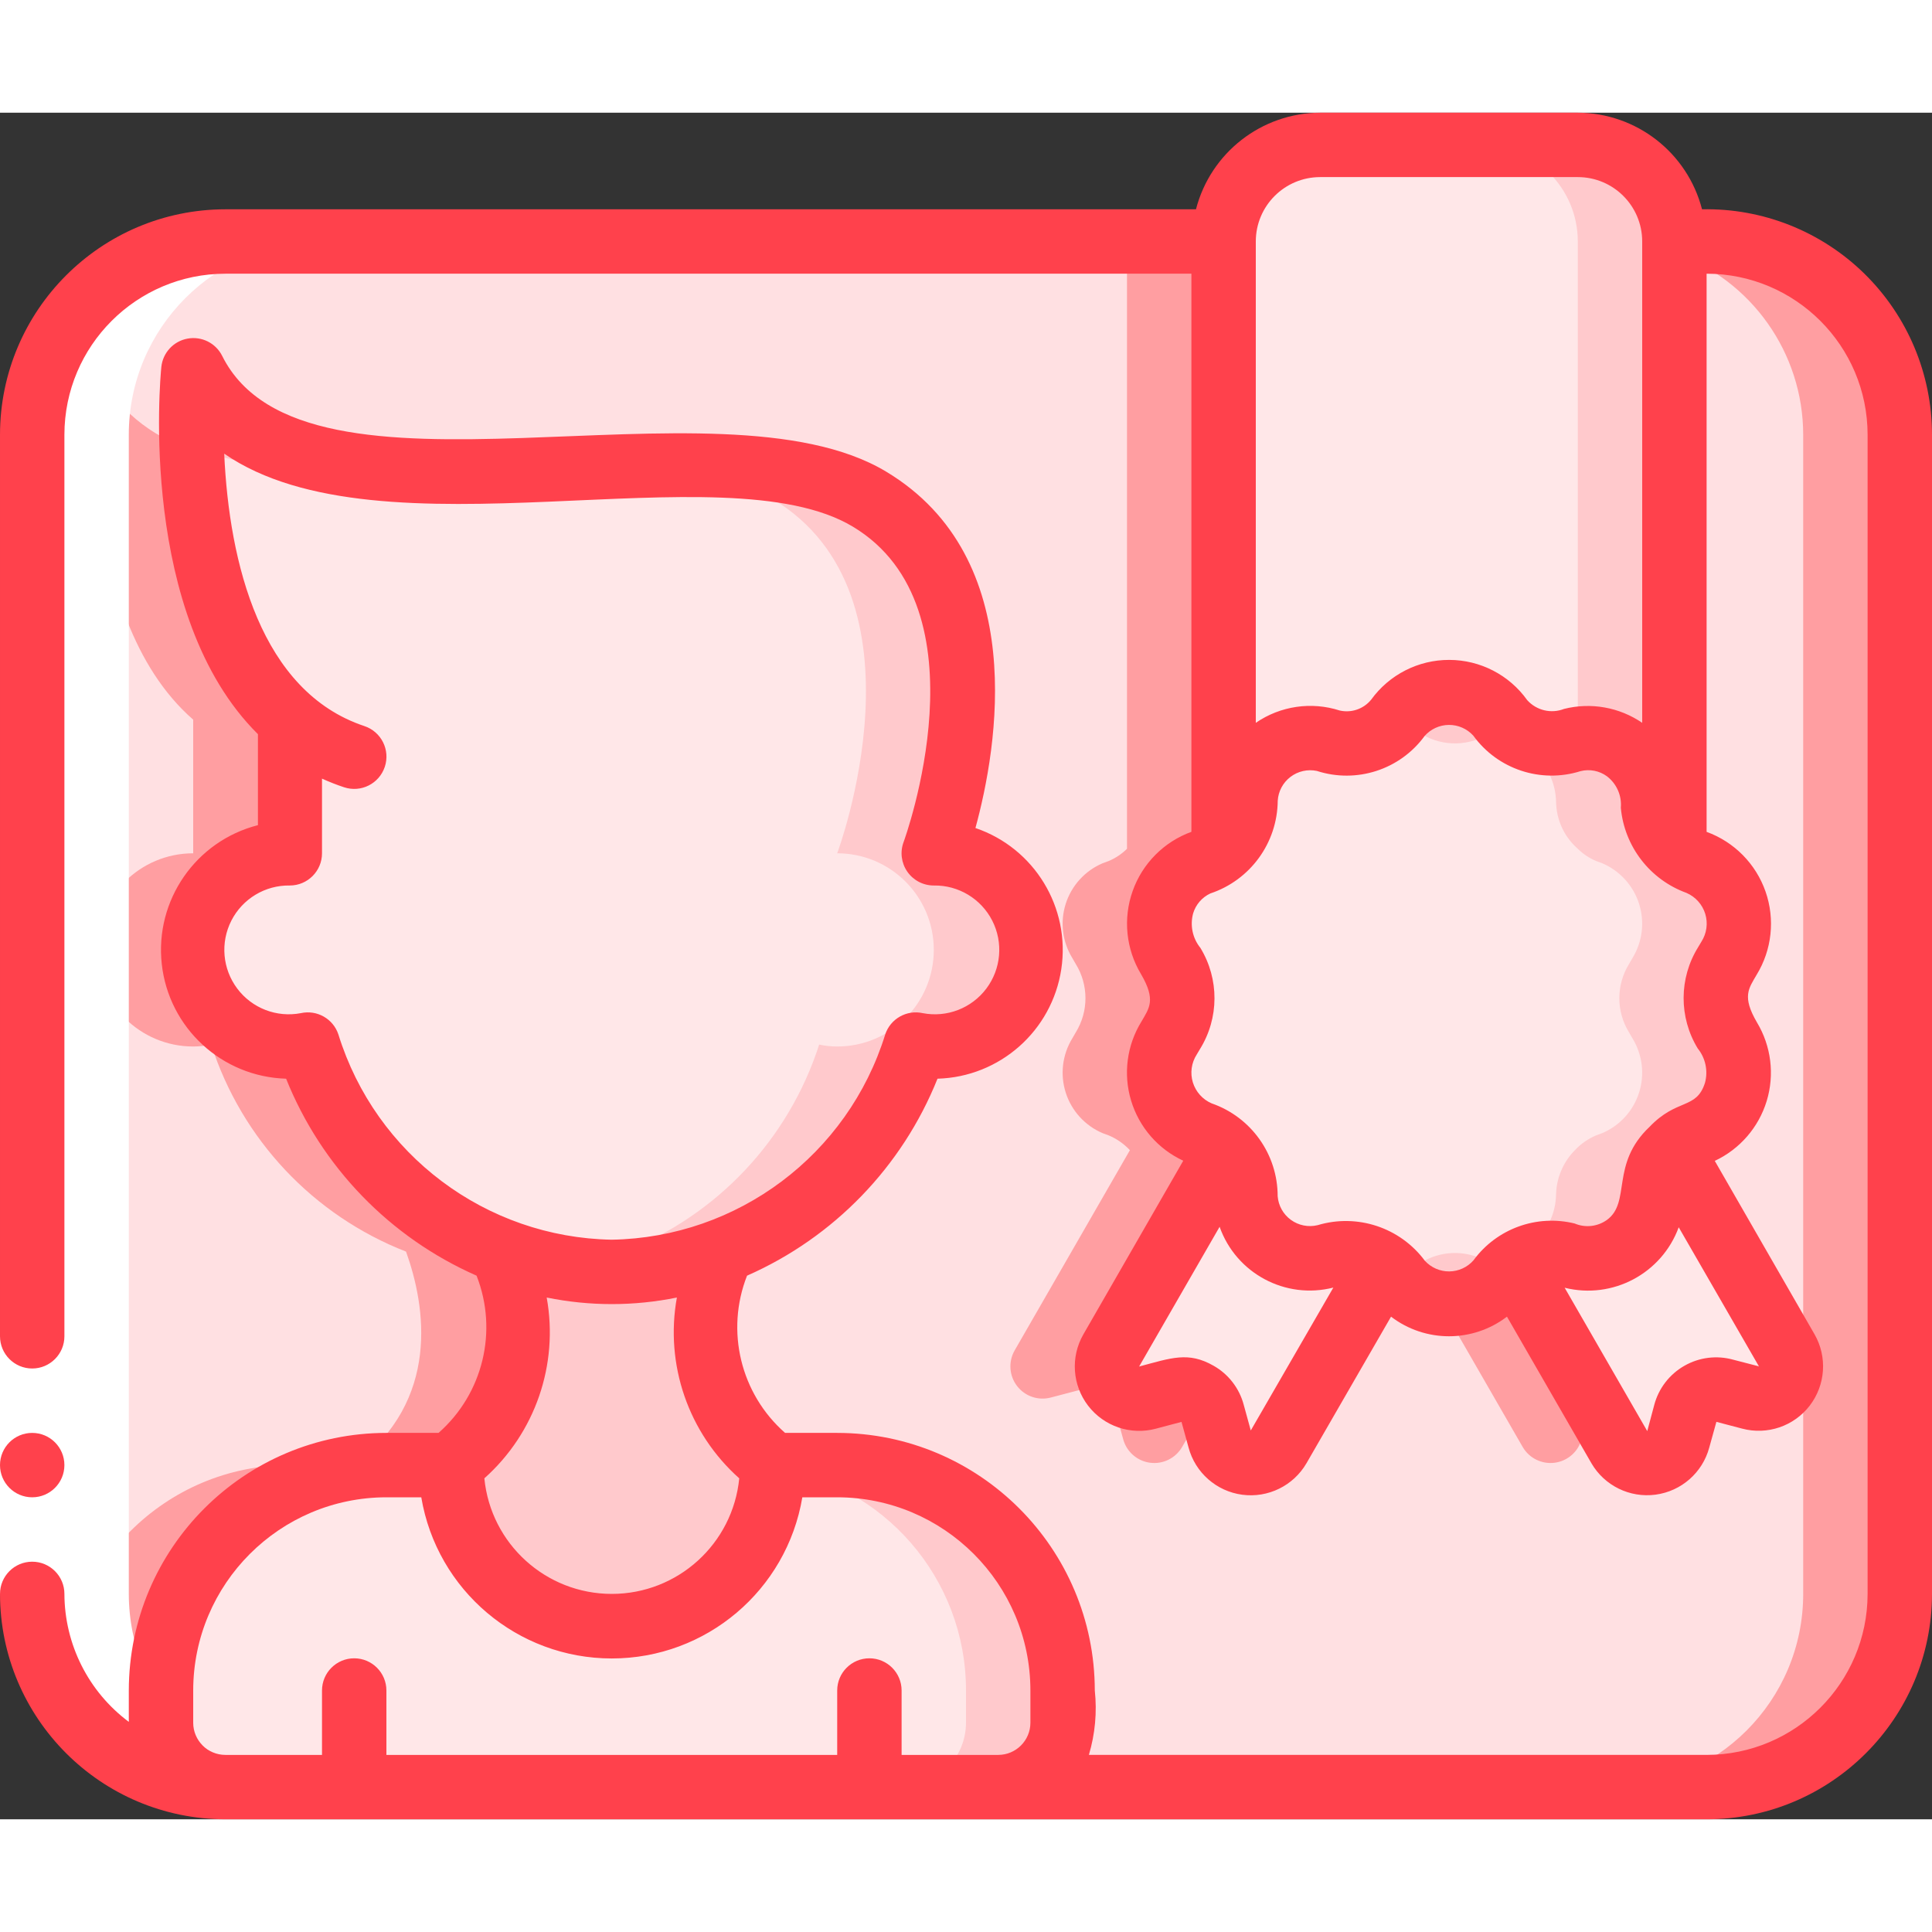
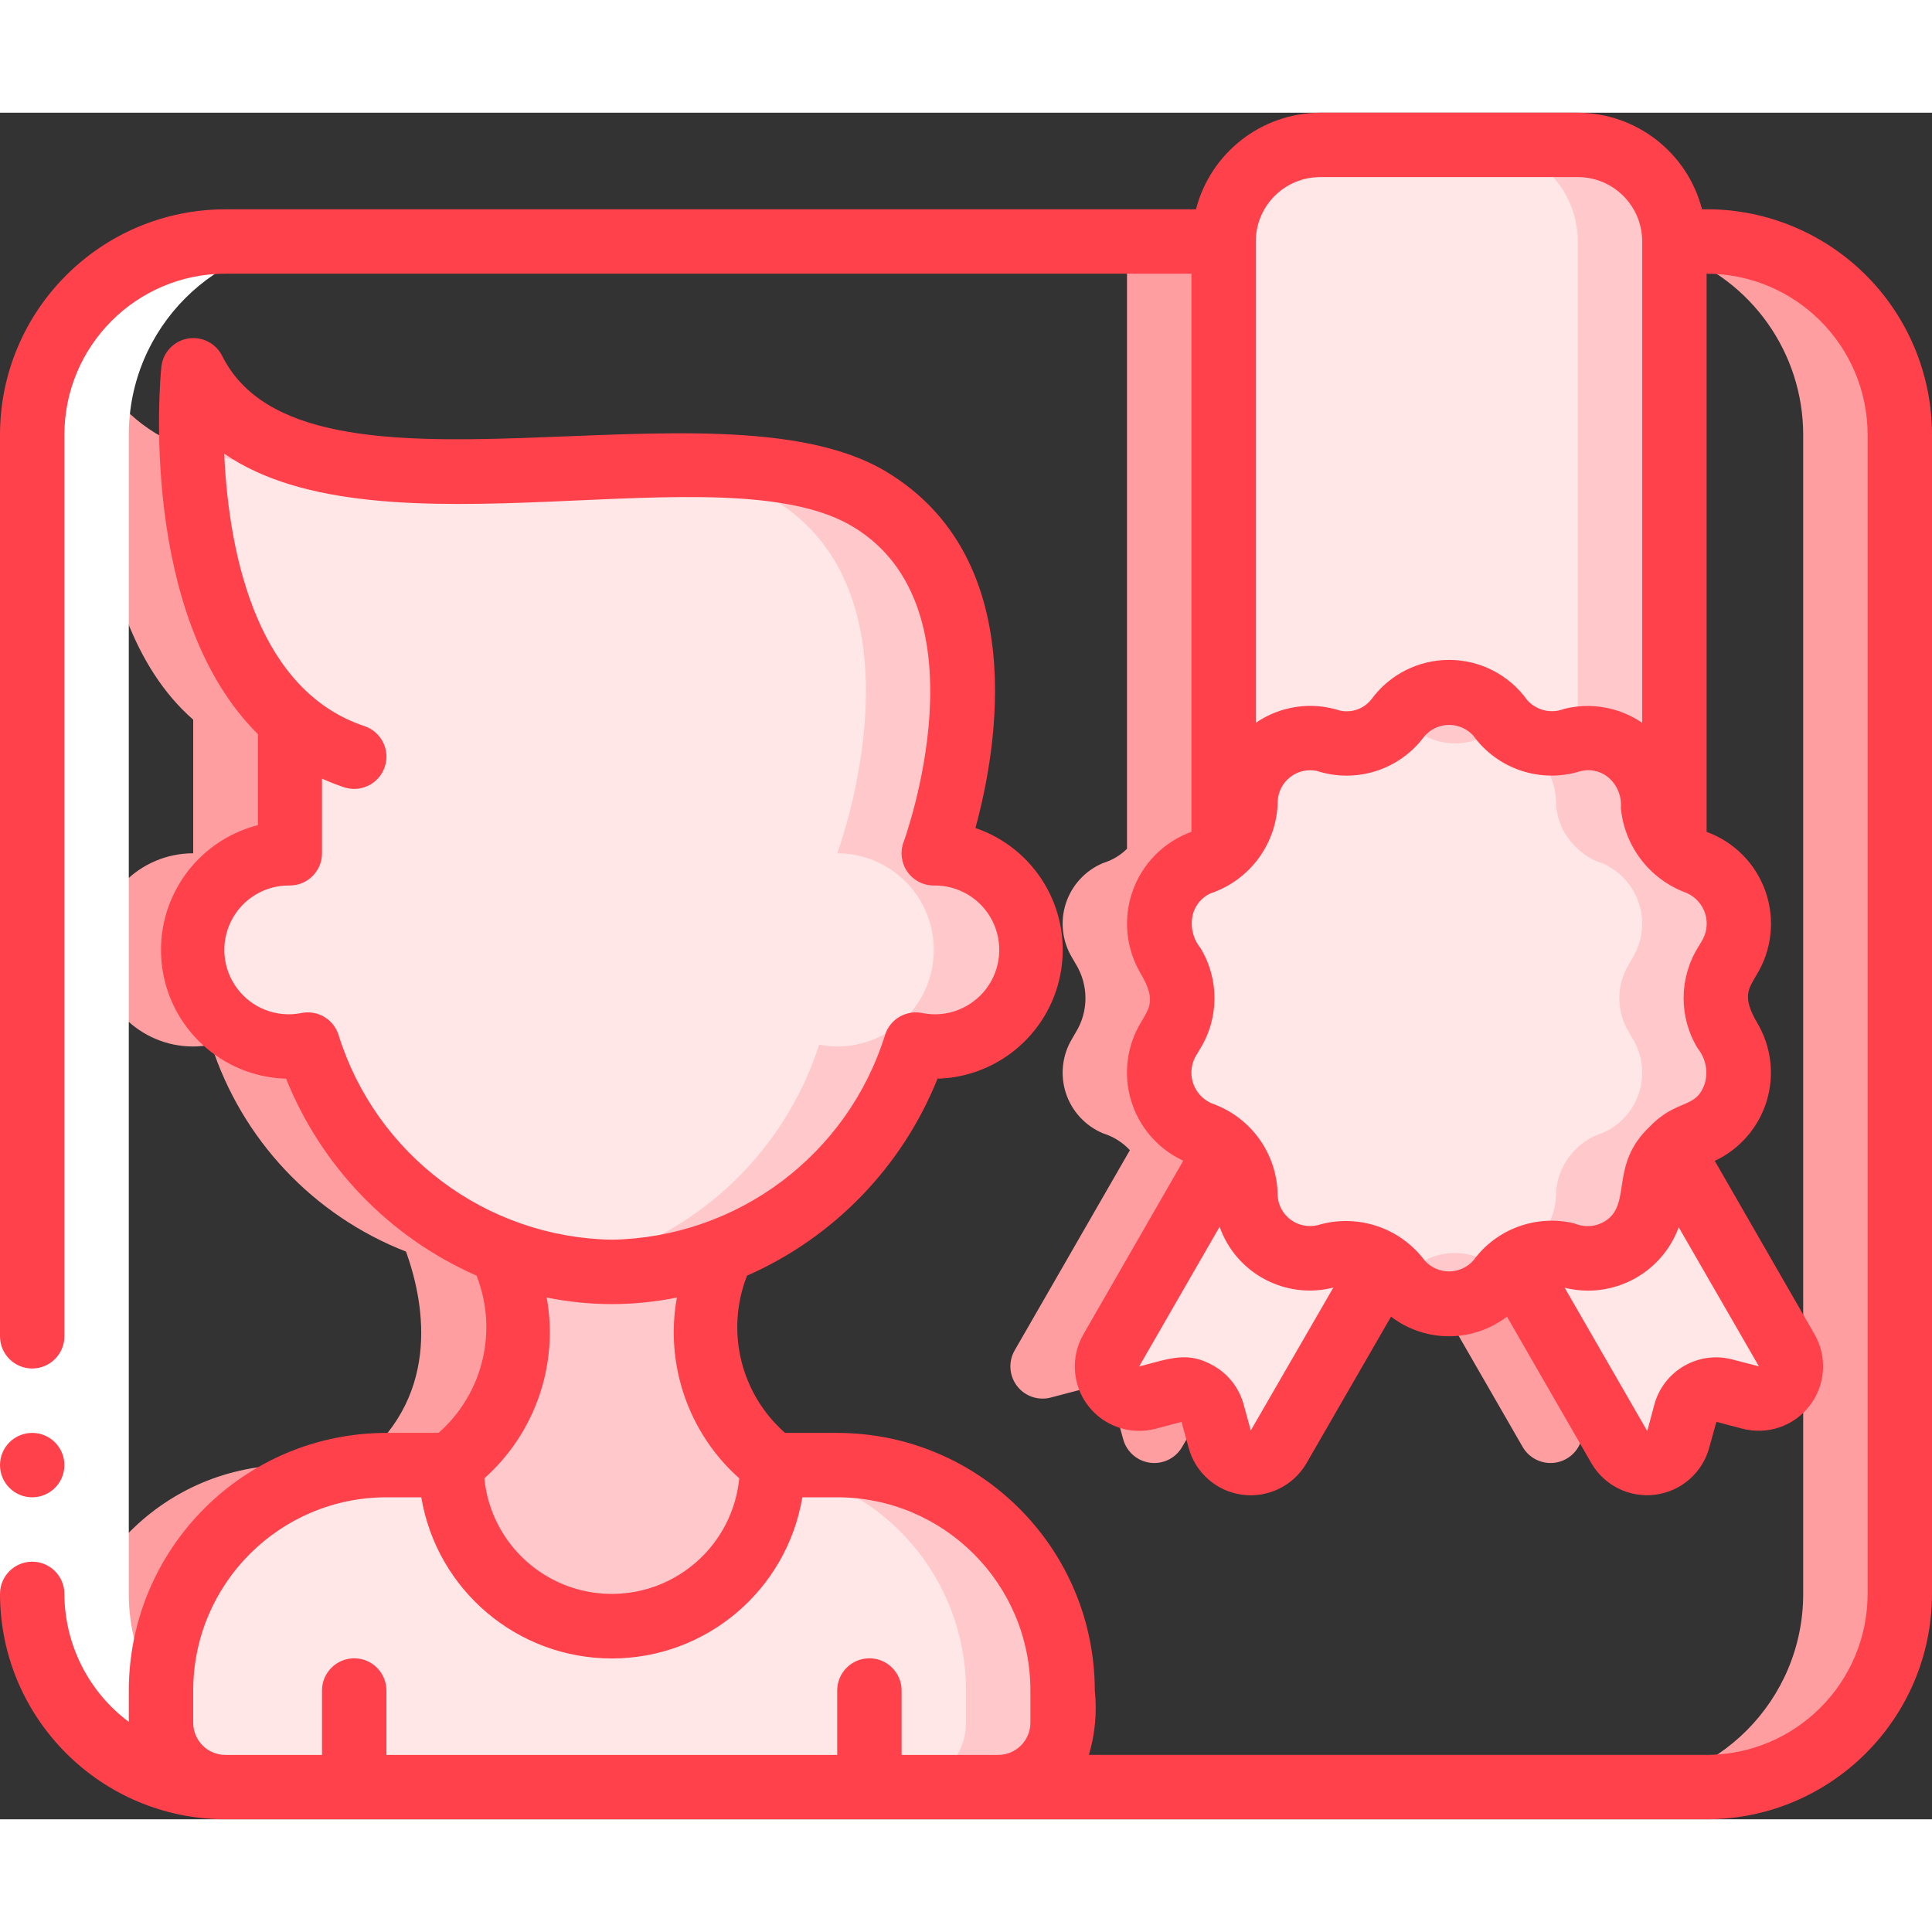
<svg xmlns="http://www.w3.org/2000/svg" height="512" viewBox="0 0 60 53" width="512">
  <rect x="0" y="0" width="60" height="53" fill="#333333" stroke="none" />
  <g id="Page-1" fill="none" fill-rule="evenodd">
    <g id="001---Certificate" fill-rule="nonzero">
-       <path id="Shape" d="m59 10v36c0 3.314-2.686 6-6 6h-22c1.103-.003 1.997-.897 2-2v-1c0-1.857-.737-3.637-2.05-4.95-1.313-1.313-3.093-2.05-4.95-2.05h-2c-2.69-2.02-2.22-4.93-1.61-6.63 2.881-1.124 5.103-3.486 6.05-6.43.184.04.372.06.56.06 1.657 0 3-1.343 3-3s-1.343-3-3-3c0 0 3-8-2-11s-18 2-21-4c0 0-.76 7.57 3 10.85v4.15c-1.657 0-3 1.343-3 3s1.343 3 3 3c.188 0.0.376-.02.56-.06.947 2.944 3.169 5.306 6.05 6.43.61 1.7 1.08 4.61-1.61 6.63h-2c-3.866 0-7 3.134-7 7v1c.003 1.026.779 1.885 1.8 1.99-3.231-.108-5.796-2.757-5.8-5.99v-36c0-3.314 2.686-6 6-6h31v18.86c-.164.162-.357.291-.57.38l-.19.07c-.545.233-.961.691-1.142 1.255-.18.564-.107 1.179.202 1.685l.11.19c.4.65.4 1.47 0 2.12l-.11.19c-.309.506-.382 1.121-.202 1.685.18.564.597 1.022 1.142 1.255l.19.07c.25.105.475.262.66.46l-3.58 6.22c-.2.351-.169.787.078 1.107.247.319.662.459 1.052.353l.8-.21c.255-.071.527-.037.756.095.229.132.396.349.464.605l.22.8c.103.391.431.681.832.736.4.055.794-.137.998-.486l3.26-5.66c.141.101.268.218.38.35l.12.15c.377.456.938.72 1.53.72s1.153-.264 1.53-.72l.12-.15c.109-.134.237-.252.38-.35l3.26 5.66c.204.349.598.54.998.486.4-.055.728-.345.832-.736l.22-.8c.067-.256.234-.474.464-.605.229-.132.502-.166.756-.095l.8.21c.39.105.805-.034 1.052-.353.247-.319.278-.756.078-1.107l-3.58-6.22c.185-.198.41-.355.66-.46l.19-.07c.545-.233.961-.691 1.142-1.255.18-.564.107-1.179-.202-1.685l-.11-.19c-.4-.65-.4-1.47 0-2.12l.11-.19c.309-.506.382-1.121.202-1.685-.18-.564-.597-1.022-1.142-1.255l-.19-.07c-.213-.089-.406-.218-.57-.38v-18.86h1c1.591 0 3.117.632 4.243 1.757s1.757 2.651 1.757 4.243z" fill="#ffe0e2" />
      <path id="Shape" d="m43.5 36.309c-.009-.011-.021-.018-.03-.029l-.12-.15c-.112-.132-.239-.249-.38-.35l-.685 1.19c.472-.066.903-.301 1.215-.661z" fill="#ffc9cc" />
      <path id="Shape" d="m19.607 10.975c-2.073-.1-4.43.074-6.723.145 2.137.093 4.49-.073 6.723-.145z" fill="#ffc9cc" />
      <g fill="#ff9ea1">
        <path id="Shape" d="m47.29 41.44c.204.349.598.54.998.486.4-.055.728-.345.832-.736l.22-.8c.032-.117.087-.226.16-.322l-2.47-4.288c-.143.098-.271.216-.38.35l-.12.15c-.443.532-1.131.793-1.815.69z" />
        <path id="Shape" d="m34.43 23.24-.19.07c-.545.233-.961.691-1.142 1.255-.18.564-.107 1.179.202 1.685l.11.19c.4.65.4 1.47 0 2.12l-.11.19c-.309.506-.382 1.121-.202 1.685.18.564.597 1.022 1.142 1.255l.19.07c.25.105.475.262.66.46l-3.58 6.22c-.2.351-.169.787.078 1.107.247.319.662.459 1.052.353l.8-.21c.255-.071.527-.037.756.095.229.132.396.349.464.605l.22.8c.103.391.431.681.832.736.4.055.794-.137.998-.486l.79-1.372c-.238-.337-.662-.488-1.06-.378l-.8.21c-.39.105-.805-.034-1.052-.353-.247-.319-.278-.756-.078-1.107l3.58-6.22c-.185-.198-.41-.355-.66-.46l-.19-.07c-.545-.233-.961-.691-1.142-1.255-.18-.564-.107-1.179.202-1.685l.11-.19c.4-.65.4-1.47 0-2.12l-.11-.19c-.309-.506-.382-1.121-.202-1.685.18-.564.597-1.022 1.142-1.255l.19-.07c.213-.089.406-.218.57-.38v-18.86h-3v18.86c-.164.162-.357.291-.57.38z" />
        <path id="Shape" d="m9.56 28.94c-.184.04-.372.06-.56.06-1.657 0-3-1.343-3-3s1.343-3 3-3v-4.15c-2.385-2.081-2.95-5.883-3.045-8.388-1.273-.395-2.336-1.281-2.955-2.462 0 0-.76 7.57 3 10.85v4.15c-1.657 0-3 1.343-3 3s1.343 3 3 3c.188 0.0.376-.02.56-.06.947 2.944 3.169 5.306 6.05 6.43.61 1.7 1.08 4.61-1.61 6.63h-2c-3.866 0-7 3.134-7 7v.312c1.071 1.618 2.86 2.616 4.8 2.678-1.021-.105-1.797-.964-1.8-1.99v-1c0-3.866 3.134-7 7-7h2c2.69-2.02 2.22-4.93 1.61-6.63-2.881-1.124-5.103-3.486-6.05-6.43z" />
        <path id="Shape" d="m53 4h-1v.35c2.395.847 3.997 3.11 4 5.65v36c0 3.314-2.686 6-6 6h3c3.314 0 6-2.686 6-6v-36c0-3.314-2.686-6-6-6z" />
      </g>
      <path id="Shape" d="m32 26c0 1.657-1.343 3-3 3-.188 0-.376-.02-.56-.06-.947 2.944-3.169 5.306-6.05 6.43-2.182.84-4.598.84-6.78 0-2.881-1.124-5.103-3.486-6.05-6.43-.184.04-.372.06-.56.06-1.657 0-3-1.343-3-3s1.343-3 3-3v-4.15c-3.76-3.28-3-10.85-3-10.85 3 6 16 1 21 4s2 11 2 11c1.657 0 3 1.343 3 3z" fill="#ffe7e8" />
      <path id="Shape" d="m12.884 11.12c-3.091-.133-5.729-.811-6.884-3.12-.065.819-.08 1.641-.045 2.462 2.252.63 4.599.853 6.929.658z" fill="#ffc9cc" />
      <path id="Shape" d="m29 23s3-8-2-11c-1.745-1.047-4.465-1.119-7.393-1.025 1.525-.015 3.032.337 4.393 1.025 5 3 2 11 2 11 1.657 0 3 1.343 3 3s-1.343 3-3 3c-.188 0-.376-.02-.56-.06-.947 2.944-3.169 5.306-6.05 6.43-.611.232-1.244.4-1.89.5 1.645.276 3.335.103 4.89-.5 2.881-1.124 5.103-3.486 6.05-6.43.184.04.372.06.56.06 1.657 0 3-1.343 3-3s-1.343-3-3-3z" fill="#ffc9cc" />
-       <path id="Shape" d="m11 20c-.737-.246-1.417-.637-2-1.15" fill="#ffe7e8" />
      <path id="Shape" d="m24 42c0 2.761-2.239 5-5 5s-5-2.239-5-5c2.69-2.02 2.22-4.93 1.61-6.63 2.182.84 4.598.84 6.78 0-.61 1.7-1.08 4.61 1.61 6.63z" fill="#ffc9cc" />
      <path id="Shape" d="m33 49v1c-.003 1.103-.897 1.997-2 2h-24c-.067.002-.134-.001-.2-.01-1.021-.105-1.797-.964-1.8-1.99v-1c0-3.866 3.134-7 7-7h2c0 2.761 2.239 5 5 5s5-2.239 5-5h2c1.857 0 3.637.737 4.95 2.05 1.313 1.313 2.05 3.093 2.05 4.95z" fill="#ffe7e8" />
      <path id="Shape" d="m26 42h-2c0 .027-.007.051-.008.078 3.447.489 6.009 3.44 6.008 6.922v1c-.003 1.103-.897 1.997-2 2h3c1.103-.003 1.997-.897 2-2v-1c0-1.857-.737-3.637-2.05-4.95-1.313-1.313-3.093-2.05-4.95-2.05z" fill="#ffc9cc" />
      <path id="Shape" d="m42.97 35.78-3.26 5.66c-.204.349-.598.54-.998.486-.4-.055-.728-.345-.832-.736l-.22-.8c-.067-.256-.234-.474-.464-.605-.229-.132-.502-.166-.756-.095l-.8.21c-.39.105-.805-.034-1.052-.353-.247-.319-.278-.756-.078-1.107l3.58-6.22c.337.341.543.791.58 1.27l.01.21c.039.592.337 1.137.816 1.488.478.351 1.088.473 1.664.332l.18-.05c.563-.138 1.157-.024 1.63.31z" fill="#ffe7e8" />
-       <path id="Shape" d="m52 4v18.86c-.393-.344-.634-.829-.67-1.35l-.01-.21c-.039-.592-.337-1.137-.816-1.488-.478-.351-1.088-.473-1.664-.332l-.18.05c-.741.181-1.521-.075-2.01-.66l-.12-.15c-.377-.456-.938-.72-1.53-.72s-1.153.264-1.53.72l-.12.15c-.489.585-1.269.841-2.01.66l-.18-.05c-.577-.141-1.186-.019-1.664.332-.478.351-.777.896-.816 1.488l-.01.21c-.036.521-.277 1.006-.67 1.35v-18.86c0-1.657 1.343-3 3-3h8c1.657 0 3 1.343 3 3z" fill="#ffe7e8" />
+       <path id="Shape" d="m52 4v18.86c-.393-.344-.634-.829-.67-1.35l-.01-.21c-.039-.592-.337-1.137-.816-1.488-.478-.351-1.088-.473-1.664-.332l-.18.05c-.741.181-1.521-.075-2.01-.66l-.12-.15c-.377-.456-.938-.72-1.53-.72s-1.153.264-1.53.72l-.12.15c-.489.585-1.269.841-2.01.66l-.18-.05c-.577-.141-1.186-.019-1.664.332-.478.351-.777.896-.816 1.488l-.01.21c-.036.521-.277 1.006-.67 1.35v-18.86c0-1.657 1.343-3 3-3h8c1.657 0 3 1.343 3 3" fill="#ffe7e8" />
      <path id="Shape" d="m49 1h-3c1.657 0 3 1.343 3 3v15.459c.557-.091 1.126.056 1.568.407.442.351.715.871.752 1.434l.01.21c.036.521.277 1.006.67 1.35v-18.86c0-.796-.316-1.559-.879-2.121-.563-.563-1.326-.879-2.121-.879z" fill="#ffc9cc" />
      <path id="Shape" d="m53.7 28.75c.309.506.382 1.121.202 1.685-.18.564-.597 1.022-1.142 1.255l-.19.07c-.25.105-.475.262-.66.46-.337.341-.543.791-.58 1.27l-.01.21c-.039.592-.337 1.137-.816 1.488-.478.351-1.088.473-1.664.332l-.18-.05c-.563-.138-1.157-.024-1.63.31-.143.098-.271.216-.38.35l-.12.15c-.377.456-.938.72-1.53.72s-1.153-.264-1.53-.72l-.12-.15c-.112-.132-.239-.249-.38-.35-.473-.334-1.067-.448-1.63-.31l-.18.05c-.577.141-1.186.019-1.664-.332-.478-.351-.777-.896-.816-1.488l-.01-.21c-.037-.479-.243-.929-.58-1.27-.185-.198-.41-.355-.66-.46l-.19-.07c-.545-.233-.961-.691-1.142-1.255-.18-.564-.107-1.179.202-1.685l.11-.19c.4-.65.4-1.47 0-2.12l-.11-.19c-.309-.506-.382-1.121-.202-1.685.18-.564.597-1.022 1.142-1.255l.19-.07c.213-.089.406-.218.57-.38.393-.344.634-.829.67-1.35l.01-.21c.039-.592.337-1.137.816-1.488.478-.351 1.088-.473 1.664-.332l.18.05c.741.181 1.521-.075 2.01-.66l.12-.15c.377-.456.938-.72 1.53-.72s1.153.264 1.53.72l.12.15c.489.585 1.269.841 2.01.66l.18-.05c.577-.141 1.186-.019 1.664.332.478.351.777.896.816 1.488l.01.21c.036.521.277 1.006.67 1.35.164.162.357.291.57.38l.19.07c.545.233.961.691 1.142 1.255.18.564.107 1.179-.202 1.685l-.11.19c-.4.65-.4 1.47 0 2.12z" fill="#ffe7e8" />
      <path id="Shape" d="m53.59 28.56c-.4-.65-.4-1.47 0-2.12l.11-.19c.309-.506.382-1.121.202-1.685-.18-.564-.597-1.022-1.142-1.255l-.19-.07c-.213-.089-.406-.218-.57-.38-.393-.344-.634-.829-.67-1.35l-.01-.21c-.039-.592-.337-1.137-.816-1.488-.478-.351-1.088-.473-1.664-.332l-.18.05c-.741.181-1.521-.075-2.01-.66l-.12-.15c-.372-.45-.924-.712-1.508-.718-.584-.006-1.141.247-1.522.689.009.011.021.018.03.029l.12.15c.489.585 1.269.841 2.01.66l.18-.05c.577-.141 1.186-.019 1.664.332.478.351.777.896.816 1.488l.01.21c.036.521.277 1.006.67 1.35.164.162.357.291.57.38l.19.07c.545.233.961.691 1.142 1.255.18.564.107 1.179-.202 1.685l-.11.19c-.4.65-.4 1.47 0 2.12l.11.19c.309.506.382 1.121.202 1.685-.18.564-.597 1.022-1.142 1.255l-.19.07c-.25.105-.475.262-.66.46-.337.341-.543.791-.58 1.27l-.01.21c-.039.592-.337 1.137-.816 1.488-.478.351-1.088.473-1.664.332l-.18-.05c-.563-.138-1.157-.024-1.63.31-.143.098-.271.216-.38.35l-.12.15c-.009.011-.021.018-.03.029.381.443.938.695 1.522.689.584-.006 1.136-.268 1.508-.718l.12-.15c.109-.134.237-.252.38-.35.473-.334 1.067-.448 1.63-.31l.18.05c.577.141 1.186.019 1.664-.332.478-.351.777-.896.816-1.488l.01-.21c.037-.479.243-.929.58-1.27.185-.198.41-.355.66-.46l.19-.07c.545-.233.961-.691 1.142-1.255.18-.564.107-1.179-.202-1.685z" fill="#ffc9cc" />
      <path id="Shape" d="m54.36 39.9-.8-.21c-.255-.071-.527-.037-.756.095-.229.132-.396.349-.464.605l-.22.8c-.103.391-.431.681-.832.736-.4.055-.794-.137-.998-.486l-3.26-5.66c.473-.334 1.067-.448 1.63-.31l.18.05c.577.141 1.186.019 1.664-.332.478-.351.777-.896.816-1.488l.01-.21c.037-.479.243-.929.58-1.27l3.58 6.22c.2.351.169.787-.078 1.107-.247.319-.662.459-1.052.353z" fill="#ffe7e8" />
      <path id="Shape" d="m6.8 51.99c.062.01 3.053.009 3 0-3.231-.108-5.796-2.757-5.8-5.99v-36c0-3.314 2.686-6 6-6h-3c-3.314 0-6 2.686-6 6v36c.004 3.233 2.569 5.882 5.8 5.99z" fill="#fff" />
      <path id="Rectangle-path" d="m0 38h2v8h-2z" fill="#fff" />
      <circle id="Oval" cx="1" cy="42" fill="#ff414c" r="1" />
      <path id="Shape" d="m7 53h46c3.864-.004 6.996-3.136 7-7v-36c0-1.881-.757-3.684-2.1-5.001-1.344-1.317-3.161-2.038-5.042-1.999-.455-1.761-2.04-2.993-3.858-3h-8c-1.818.007-3.403 1.239-3.858 3h-30.142c-3.864.004-6.996 3.136-7 7v28c0 .552.448 1 1 1s1-.448 1-1v-28c.003-2.76 2.24-4.997 5-5h30v17.333c-.853.31-1.523.985-1.825 1.84-.303.855-.207 1.801.26 2.579.471.806.256 1.053.012 1.476-.452.734-.569 1.626-.32 2.452s.838 1.505 1.62 1.867l-3.106 5.4c-.399.7-.339 1.572.153 2.211.492.639 1.32.919 2.099.712l.8-.212.218.793c.207.782.866 1.362 1.667 1.469.802.107 1.59-.279 1.996-.978l2.626-4.552c1.063.812 2.537.812 3.6 0l2.625 4.556c.407.696 1.192 1.079 1.991.972.799-.107 1.456-.683 1.666-1.461l.222-.8.8.21c.78.207 1.608-.074 2.099-.714s.551-1.512.151-2.212l-3.1-5.389c.776-.363 1.362-1.039 1.612-1.858.25-.82.14-1.707-.302-2.442-.471-.806-.256-1.053-.012-1.476.477-.778.579-1.728.278-2.589-.301-.861-.973-1.541-1.83-1.853v-17.334c2.76.003 4.997 2.24 5 5v36c-.003 2.76-2.24 4.997-5 5h-19.184c.194-.648.256-1.328.184-2-.005-4.416-3.584-7.995-8-8h-1.619c-1.383-1.216-1.855-3.169-1.181-4.883 2.696-1.187 4.819-3.383 5.915-6.117 1.935-.054 3.554-1.486 3.844-3.4.29-1.914-.833-3.761-2.666-4.385.681-2.49 1.708-8.38-2.778-11.071-5.236-3.144-18.042 1.566-20.615-3.591-.199-.399-.637-.618-1.076-.537-.438.08-.77.441-.814.884-.037.37-.716 7.717 3 11.4v2.826c-1.932.493-3.206 2.335-2.986 4.317.22 1.982 1.867 3.499 3.861 3.557 1.096 2.734 3.219 4.93 5.915 6.117.674 1.714.202 3.667-1.181 4.883h-1.619c-4.416.005-7.995 3.584-8 8v.974c-1.255-.936-1.995-2.409-2-3.974 0-.552-.448-1-1-1s-1 .448-1 1c.004 3.864 3.136 6.996 7 7zm34-51h8c1.105 0 2 .895 2 2v14.948c-.71-.485-1.593-.642-2.427-.432-.4.156-.855.048-1.143-.271-.558-.783-1.459-1.249-2.421-1.251-.961-.003-1.865.458-2.428 1.237-.235.287-.612.417-.974.335-.881-.284-1.844-.143-2.607.382v-14.948c0-1.105.895-2 2-2zm-2.156 38.925-.217-.79c-.135-.517-.474-.958-.939-1.221-.785-.448-1.313-.242-2.312.025l2.5-4.34c.512 1.448 2.044 2.267 3.532 1.888zm6.917-5.285c-.19.217-.464.342-.752.345-.288.003-.564-.118-.759-.331-.767-1.033-2.099-1.475-3.331-1.105-.287.069-.589.009-.828-.164-.239-.173-.389-.442-.412-.736.001-1.3-.823-2.457-2.051-2.883-.28-.121-.493-.359-.583-.651-.089-.292-.045-.608.12-.865l.1-.168c.598-.962.603-2.179.013-3.146-.243-.3-.326-.699-.224-1.071.082-.273.276-.497.534-.618 1.24-.414 2.081-1.569 2.093-2.877.017-.293.161-.564.395-.742.233-.178.533-.246.82-.186 1.232.399 2.582-.038 3.346-1.084.19-.217.464-.342.752-.345.288-.003.564.118.759.331.757 1.047 2.099 1.492 3.331 1.105.284-.072.586-.013.822.16.301.231.463.599.43.976.109 1.202.904 2.233 2.039 2.645.28.121.493.359.583.651.089.292.045.608-.12.865l-.1.168c-.598.962-.603 2.18-.013 3.147.242.3.326.698.224 1.07-.27.837-.863.466-1.723 1.366-1.226 1.16-.562 2.337-1.323 2.89-.291.208-.67.25-1 .11-1.182-.29-2.423.161-3.142 1.143zm8.857 3.294c-.08-.027.277.072-.786-.206-.512-.144-1.059-.077-1.521.187-.462.263-.799.7-.936 1.213l-.218.816-2.565-4.452c1.487.371 3.014-.439 3.542-1.878l2.494 4.325zm-44.109-10.308c-.161-.487-.665-.773-1.166-.662-.75.144-1.517-.152-1.975-.763-.459-.611-.53-1.429-.183-2.11.347-.68 1.051-1.104 1.815-1.091.552 0 1-.448 1-1v-2.319c.223.101.451.191.684.268.525.175 1.091-.109 1.266-.634.175-.525-.109-1.091-.634-1.266-3.217-1.071-4.2-5.058-4.353-8.46 4.889 3.375 15.488-.153 19.522 2.266 4.222 2.534 1.605 9.721 1.578 9.793-.116.307-.073.652.114.922.187.27.495.431.823.43.764-.013 1.468.411 1.815 1.091.347.68.276 1.499-.183 2.11-.459.611-1.225.907-1.975.763-.501-.111-1.005.175-1.166.662-1.158 3.735-4.582 6.305-8.491 6.374-3.909-.069-7.333-2.639-8.491-6.374zm6.47 8.17c1.334.272 2.708.272 4.042 0-.376 2.081.357 4.208 1.937 5.615-.2 2.036-1.912 3.589-3.958 3.589s-3.758-1.552-3.958-3.589c1.578-1.406 2.312-3.531 1.937-5.611zm-10.979 13.204v-1c.003-3.312 2.688-5.997 6-6h1.083c.486 2.889 2.987 5.005 5.917 5.005s5.431-2.116 5.917-5.005h1.083c3.312.003 5.997 2.688 6 6v1c0 .552-.448 1-1 1h-3v-2c0-.552-.448-1-1-1s-1 .448-1 1v2h-14v-2c0-.552-.448-1-1-1s-1 .448-1 1v2h-3c-.552 0-1-.448-1-1z" fill="#ff414c" />
    </g>
  </g>
</svg>